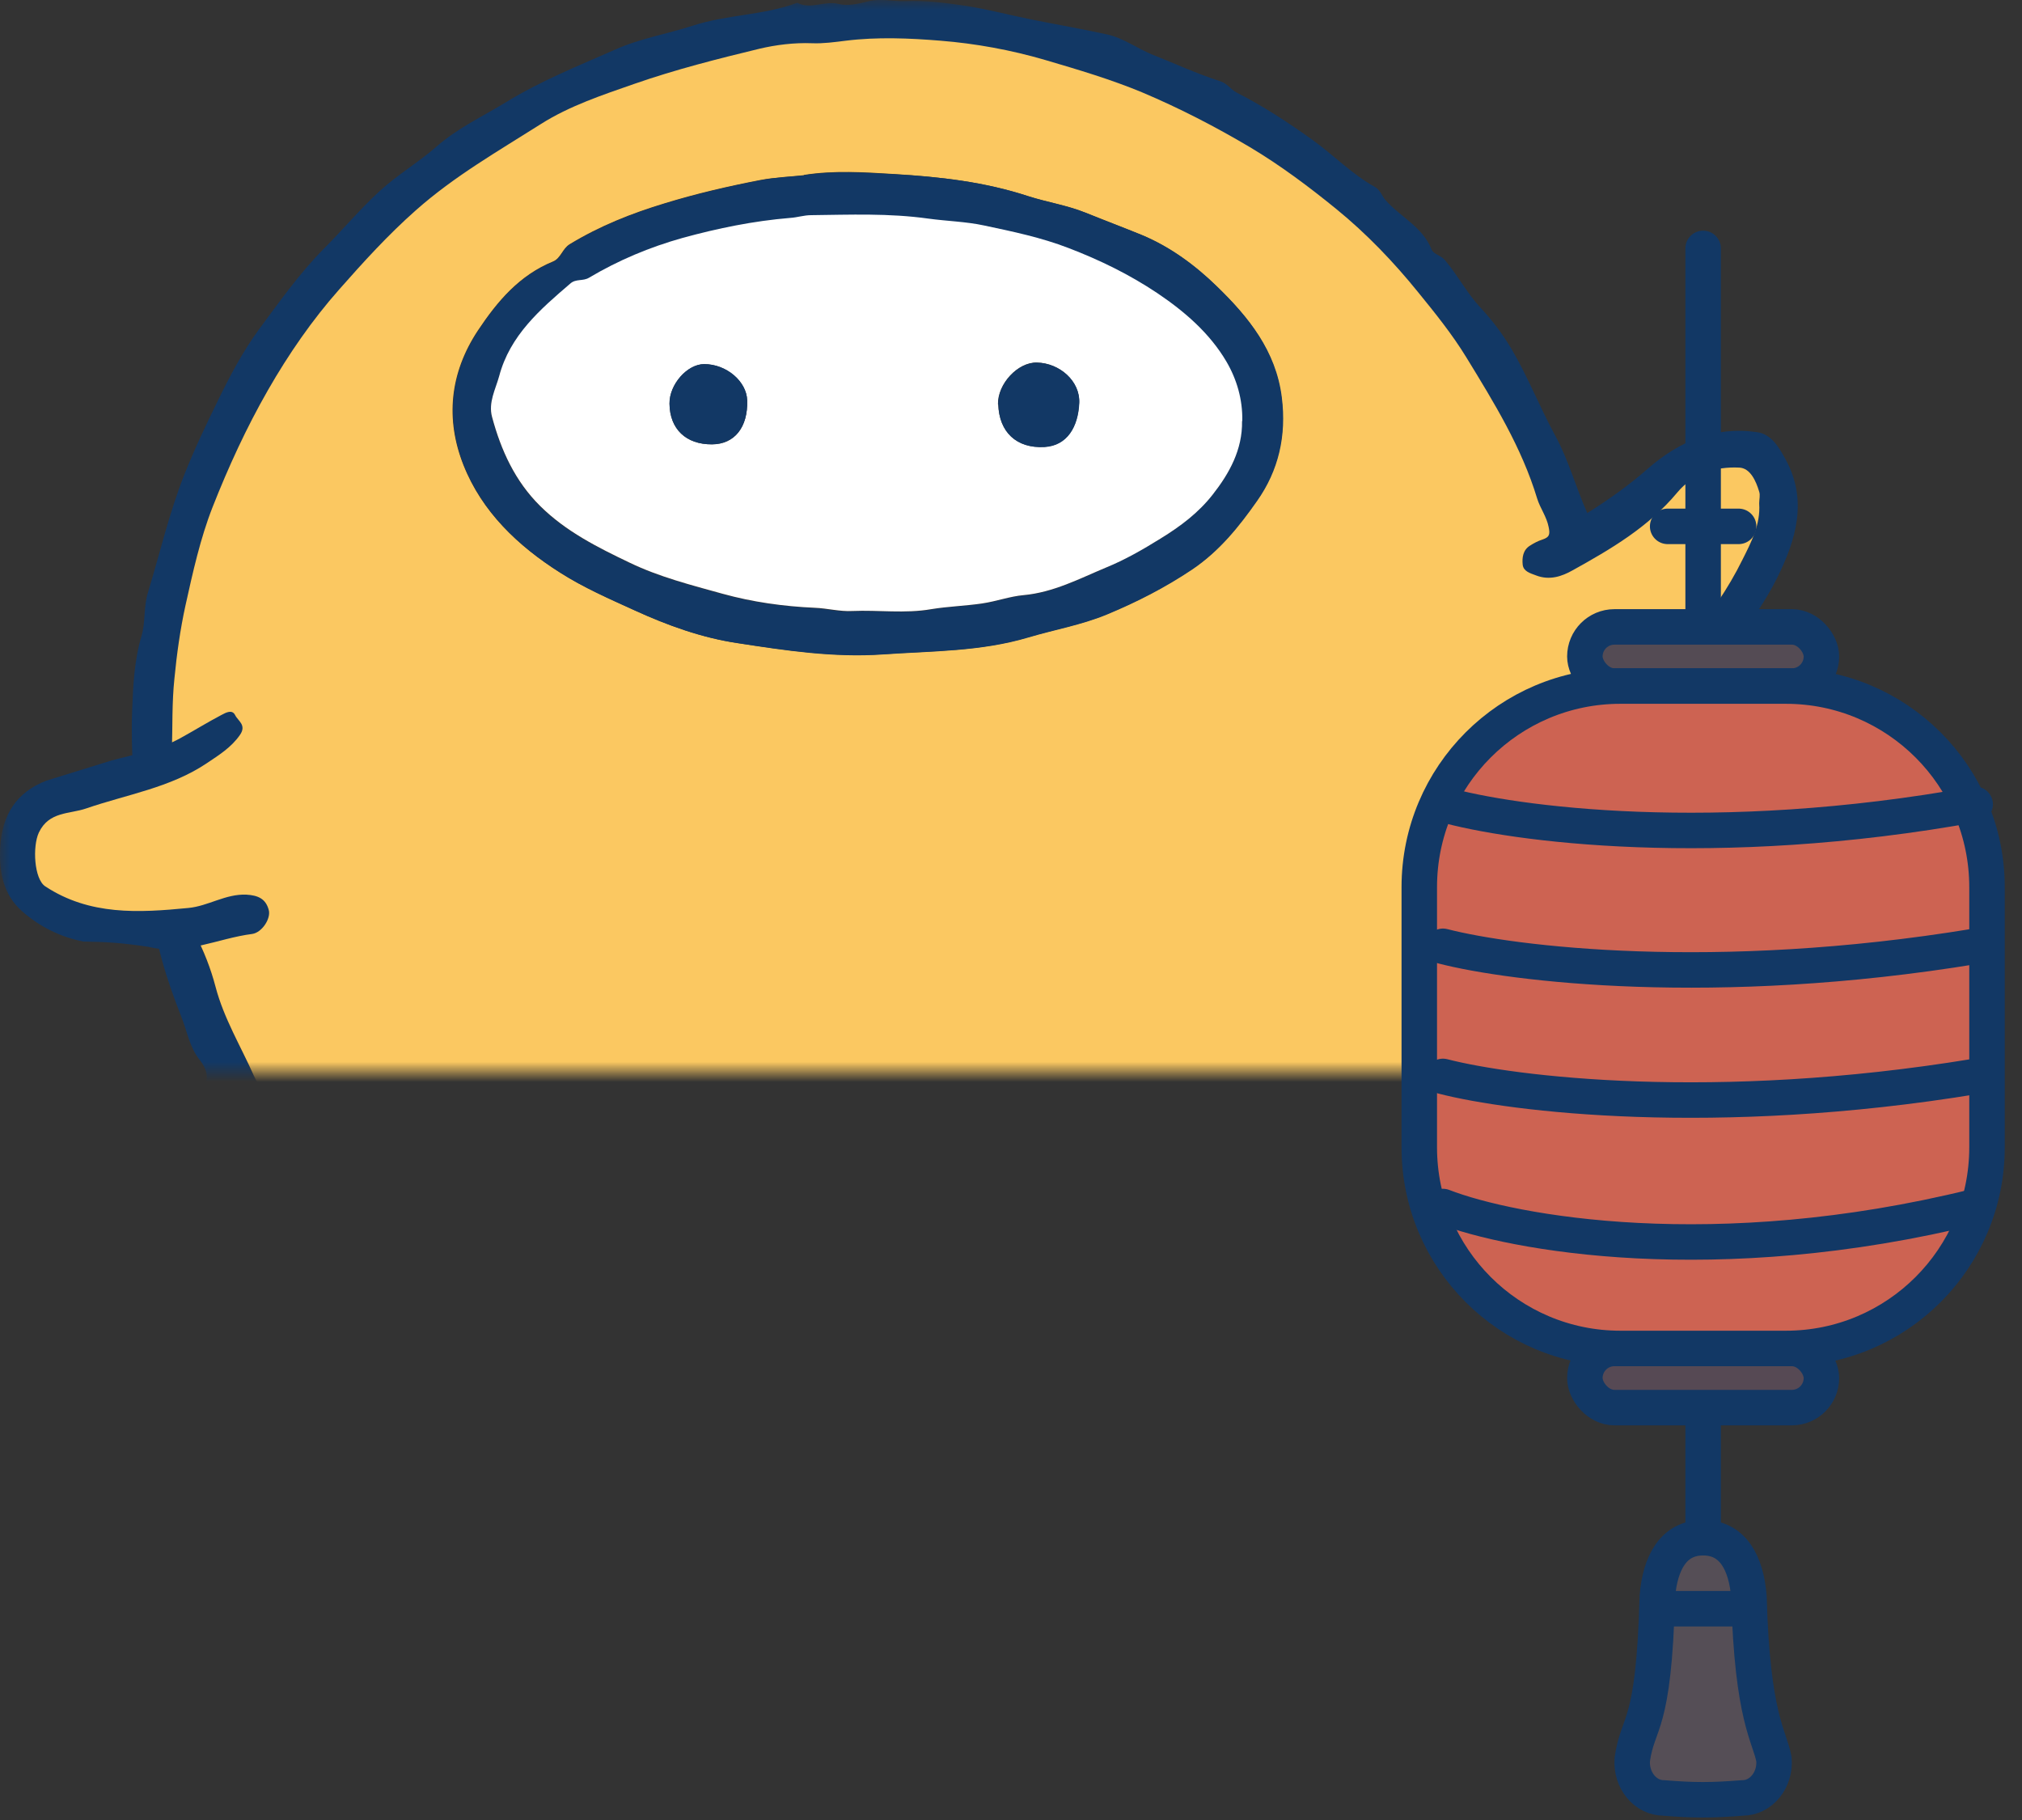
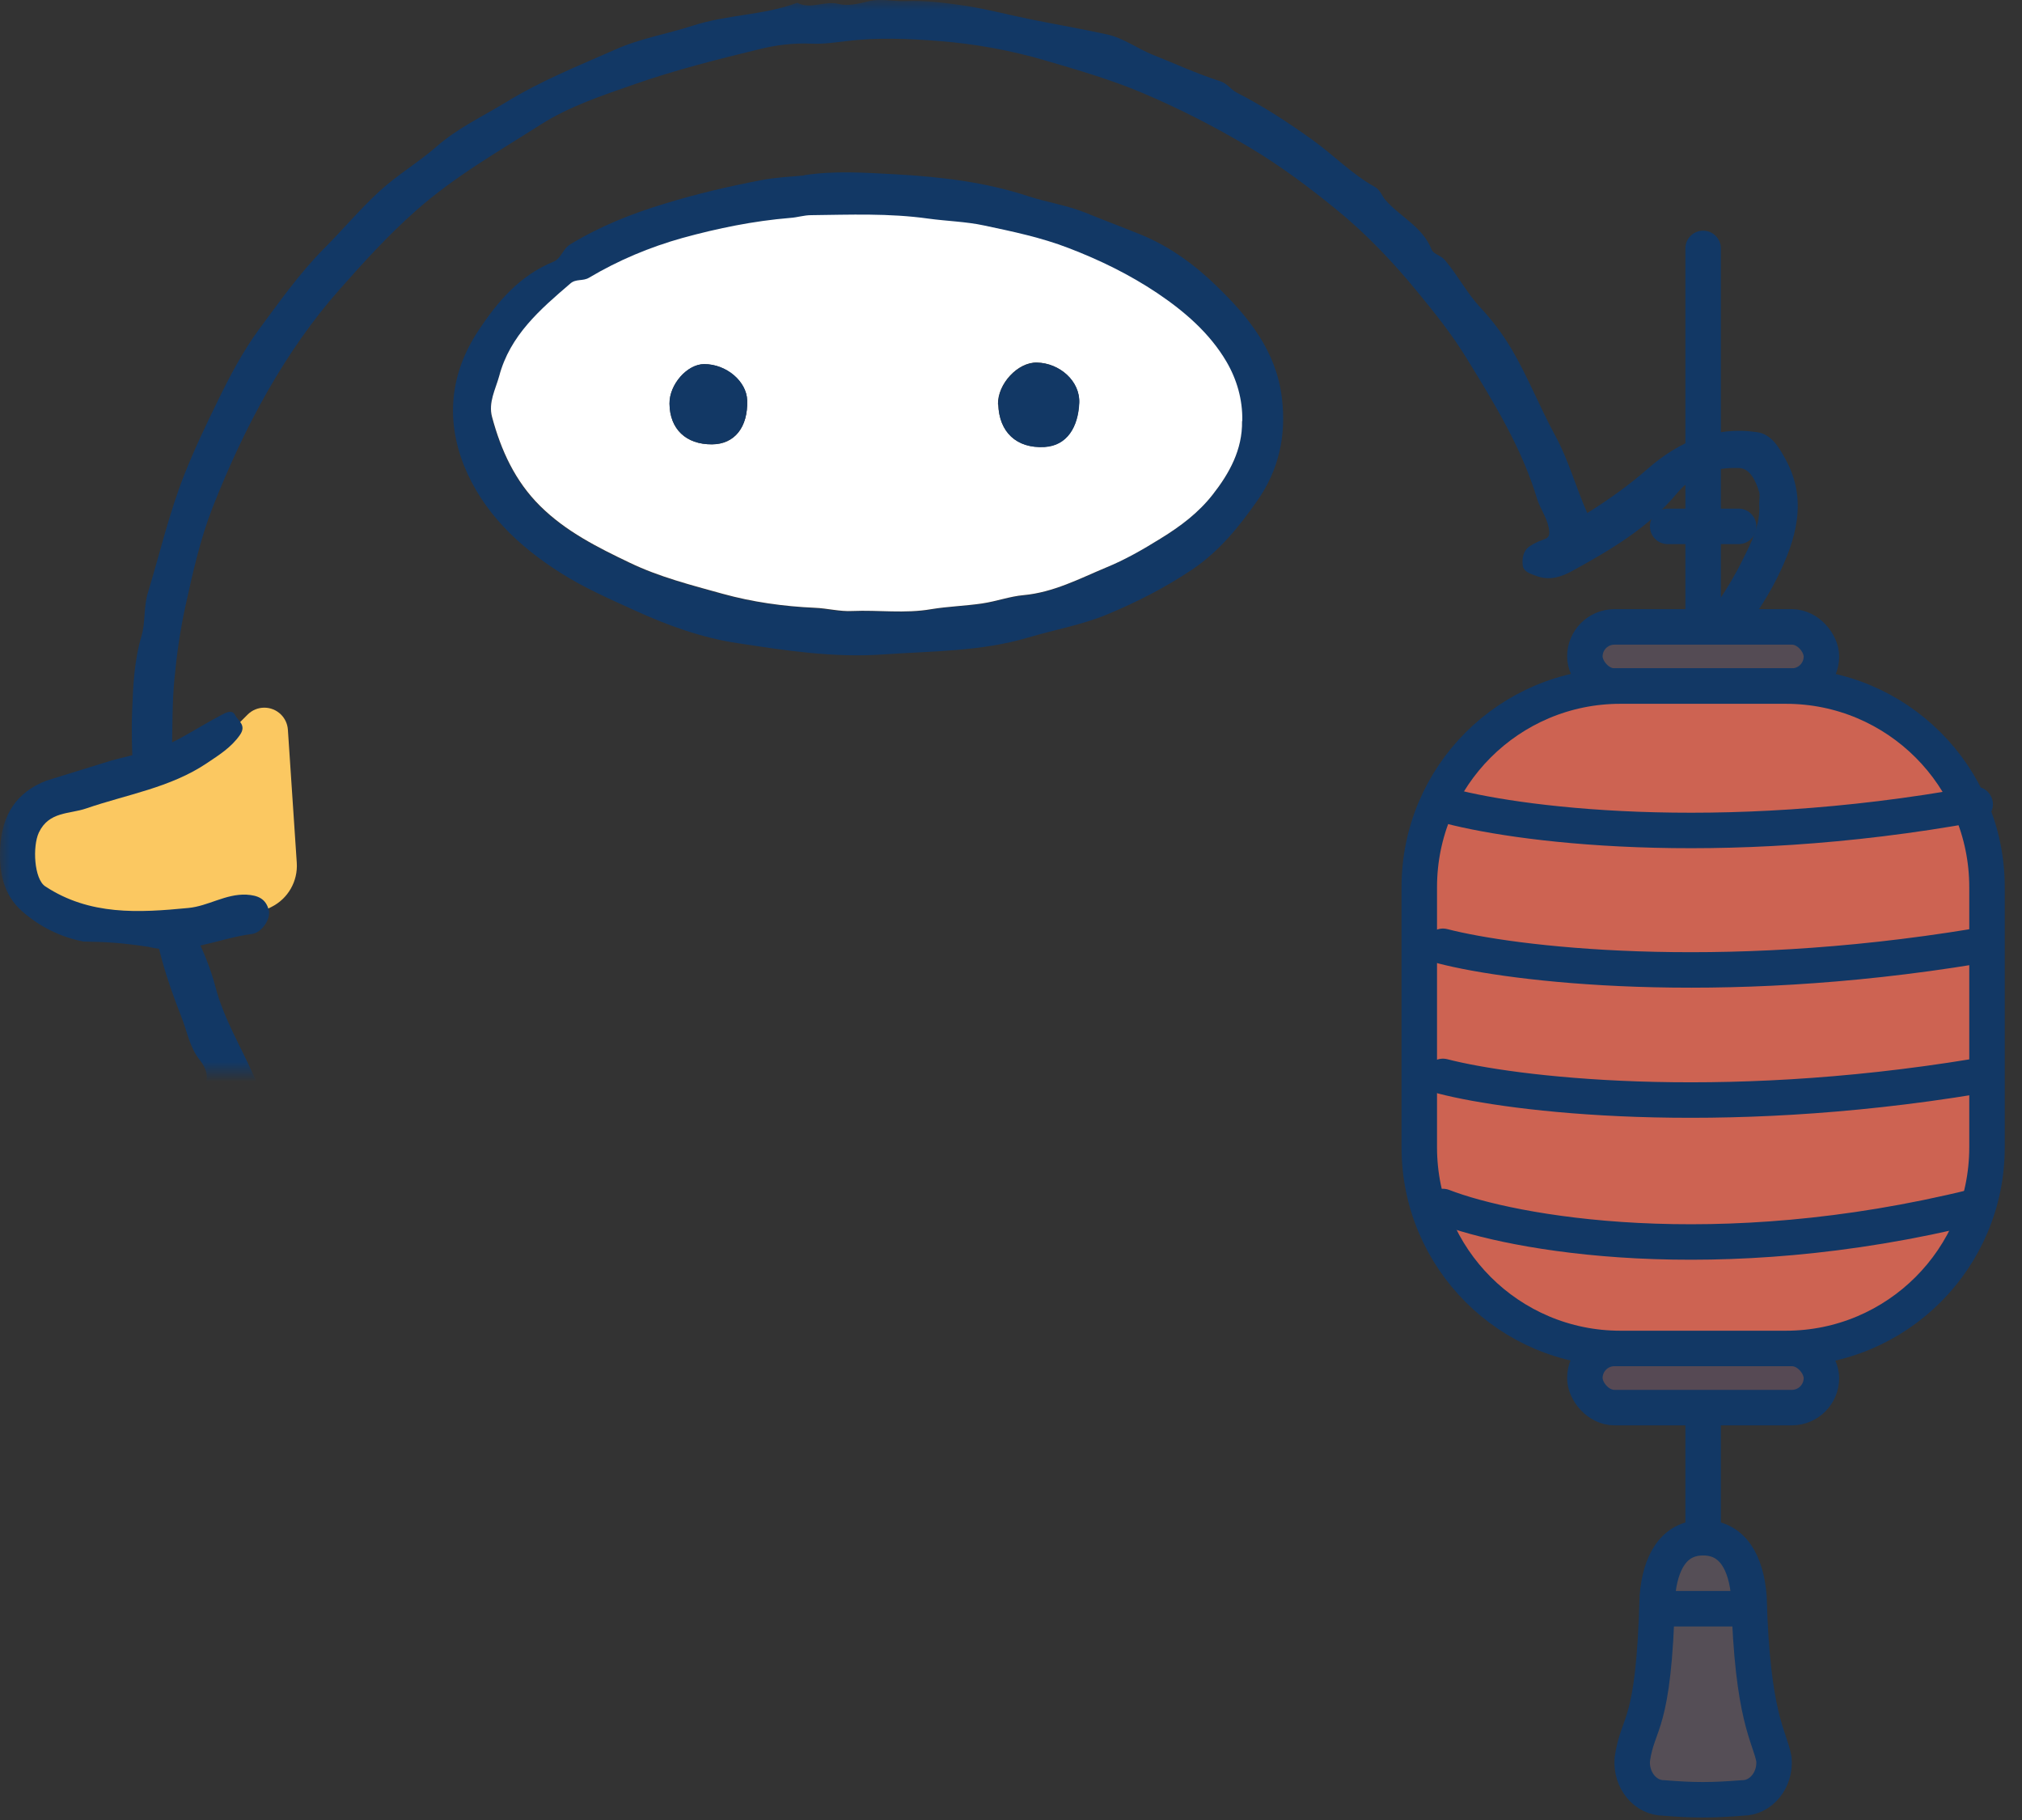
<svg xmlns="http://www.w3.org/2000/svg" width="100" height="90" viewBox="0 0 100 90" fill="none">
  <rect x="0" y="0" width="100" height="90" fill="#333333" stroke="none" />
  <mask id="mask0_895_1483" style="mask-type:alpha" maskUnits="userSpaceOnUse" x="0" y="0" width="98" height="53">
    <rect width="98" height="53" transform="matrix(1 0 0 -1 0 53)" fill="#D9D9D9" />
  </mask>
  <g mask="url(#mask0_895_1483)">
    <path d="M78.478 25.384C79.535 24.724 80.547 24.008 81.479 23.19C83.025 21.837 84.798 21.064 86.901 21.371C87.617 21.473 87.992 22.144 88.288 22.678C89.425 24.724 88.834 26.691 87.867 28.623C87.31 29.737 86.571 30.738 85.912 31.772C85.105 33.034 84.014 34.114 82.729 34.943C81.945 35.444 81.274 36.103 80.444 36.557C80.194 36.694 80.217 36.944 80.217 37.183C80.251 39.775 79.887 42.321 79.342 44.856C79.08 46.083 78.751 47.288 78.341 48.448C77.853 49.869 77.421 51.335 76.671 52.676C75.989 53.893 75.522 55.257 74.727 56.393C73.806 57.701 73.022 59.099 71.919 60.281C71.089 61.168 70.418 62.179 69.509 62.998C68.236 64.135 67.099 65.396 65.656 66.351C64.064 67.397 62.507 68.488 60.836 69.397C59.188 70.284 57.437 70.978 55.698 71.66C52.515 72.899 49.15 73.319 45.797 73.706C44.592 73.842 43.353 73.808 42.114 73.694C41.205 73.603 40.25 73.717 39.34 73.899C38.101 74.138 36.862 74.047 35.646 73.978C34.589 73.922 33.554 74.104 32.509 74.115C31.679 74.115 30.849 74.229 30.031 74.024C29.144 73.808 28.246 73.944 27.359 73.933C25.87 73.91 24.381 73.956 22.881 74.001C21.505 74.035 20.141 73.933 18.777 73.785C16.413 73.524 14.719 72.217 13.491 70.33C12.571 68.909 12.9 66.26 15.299 65.828C16.128 65.68 16.947 65.953 17.606 66.533C18.129 67.01 18.629 67.158 19.186 66.567C19.311 66.431 19.493 66.351 19.652 66.26C20.3 65.851 20.346 65.715 19.709 65.26C18.504 64.385 17.436 63.361 16.458 62.248C16.231 61.986 16.049 61.963 15.685 62.066C14.685 62.35 13.662 62.566 12.627 62.691C11.889 62.77 11.172 62.998 10.422 63.066C9.16 63.18 7.887 63.487 6.637 63.464C5.284 63.43 4.034 62.85 2.977 61.975C2.385 61.486 1.806 61.031 1.442 60.27C0.794 58.928 1.34 56.757 2.692 56.2C3.227 55.973 3.863 55.916 4.466 56.155C4.989 56.371 5.534 56.507 6 56.837C6.398 57.109 6.66 57.132 7.08 56.746C8.001 55.893 8.785 54.916 9.751 54.12C10.434 53.563 10.297 52.938 9.877 52.415C9.365 51.778 9.251 50.971 8.967 50.278C8.615 49.38 8.274 48.436 8.012 47.481C7.671 46.22 7.398 44.947 7.171 43.673C7.023 42.855 6.773 42.071 6.751 41.23C6.671 39.206 6.455 37.183 6.535 35.159C6.58 33.932 6.637 32.659 7.001 31.442C7.205 30.76 7.092 30.01 7.319 29.294C7.91 27.35 8.365 25.372 9.115 23.474C9.615 22.212 10.195 20.996 10.786 19.791C11.377 18.575 12.025 17.358 12.798 16.301C13.81 14.937 14.799 13.527 16.026 12.289C16.947 11.368 17.799 10.345 18.766 9.458C19.641 8.651 20.687 8.037 21.585 7.253C22.619 6.343 23.858 5.764 25.018 5.059C26.734 4.002 28.587 3.263 30.417 2.456C31.656 1.899 32.986 1.683 34.248 1.274C35.953 0.717 37.76 0.762 39.431 0.137C40.091 0.489 40.773 0.023 41.466 0.194C41.921 0.307 42.444 0.194 42.932 0.069C43.546 -0.09 44.16 0.08 44.785 0.057C45.786 0.012 46.809 0.148 47.809 0.296C48.889 0.467 49.946 0.751 51.026 0.967C52.265 1.217 53.527 1.433 54.766 1.706C55.573 1.887 56.243 2.399 57.005 2.706C58.119 3.149 59.199 3.649 60.336 4.013C60.7 4.127 60.859 4.422 61.166 4.581C62.484 5.252 63.712 6.059 64.917 6.923C65.963 7.673 66.849 8.605 67.975 9.231C68.281 9.401 68.338 9.685 68.509 9.879C69.236 10.72 70.35 11.209 70.794 12.323C70.896 12.584 71.26 12.618 71.464 12.868C72.101 13.618 72.555 14.505 73.215 15.21C73.817 15.858 74.34 16.551 74.772 17.29C75.579 18.666 76.159 20.155 76.921 21.553C77.591 22.78 77.932 24.11 78.523 25.418L78.478 25.384ZM87.003 24.895C87.003 24.701 87.049 24.508 87.003 24.338C86.844 23.803 86.56 23.167 86.014 23.144C84.844 23.099 83.73 23.44 82.945 24.383C81.536 26.088 79.671 27.18 77.773 28.225C77.239 28.521 76.636 28.737 75.966 28.475C75.659 28.362 75.341 28.271 75.306 27.941C75.272 27.611 75.329 27.225 75.659 27.009C75.852 26.884 76.068 26.77 76.284 26.702C76.614 26.6 76.671 26.475 76.591 26.088C76.489 25.565 76.17 25.156 76.023 24.679C75.261 22.144 73.885 19.916 72.521 17.699C71.817 16.551 70.975 15.494 70.123 14.46C68.907 12.97 67.577 11.572 66.099 10.367C64.746 9.265 63.337 8.208 61.813 7.298C60.097 6.275 58.324 5.366 56.494 4.593C54.936 3.934 53.322 3.467 51.697 2.99C49.992 2.49 48.241 2.172 46.513 2.035C44.979 1.91 43.387 1.842 41.83 2.035C41.273 2.103 40.716 2.183 40.159 2.16C39.272 2.115 38.363 2.228 37.556 2.433C35.487 2.933 33.418 3.456 31.395 4.161C29.792 4.718 28.155 5.263 26.757 6.15C24.654 7.491 22.471 8.73 20.562 10.424C19.186 11.64 17.959 12.993 16.776 14.335C15.447 15.835 14.276 17.529 13.253 19.313C12.184 21.178 11.297 23.11 10.513 25.099C9.899 26.668 9.536 28.316 9.172 29.965C8.91 31.158 8.74 32.374 8.626 33.579C8.512 34.75 8.535 35.978 8.501 37.171C8.456 39.002 8.672 40.797 8.933 42.593C9.058 43.503 9.297 44.424 9.513 45.333C9.581 45.617 9.513 45.958 9.638 46.197C10.07 47.038 10.422 47.913 10.661 48.823C11.07 50.38 11.911 51.744 12.548 53.199C12.843 53.87 13.321 54.393 13.639 55.007C14.23 56.166 14.992 57.189 15.765 58.212C16.231 58.826 16.867 59.303 17.288 59.94C17.868 60.815 18.493 61.611 19.425 62.123C19.505 62.168 19.618 62.225 19.641 62.293C19.993 63.339 21.198 63.509 21.755 64.362C21.971 64.692 22.21 64.714 22.585 64.385C23.119 63.907 23.79 63.589 24.506 63.453C25.075 63.339 25.302 63.646 25.2 64.203C25.075 64.839 24.597 65.157 24.12 65.419C22.676 66.192 21.448 67.283 20.05 68.113C19.141 68.647 18.368 69.238 17.333 68.454C16.97 68.181 16.549 67.965 16.117 67.795C15.844 67.681 15.503 67.385 15.23 67.761C14.969 68.124 14.742 68.477 14.969 69.022C15.265 69.739 15.958 70.068 16.345 70.659C16.754 71.273 17.333 71.512 18.004 71.728C19.993 72.364 22.04 71.876 24.052 72.069C25.745 72.239 27.45 72.148 29.155 72.228C30.633 72.296 32.122 72.523 33.6 72.239C33.873 72.183 34.157 72.069 34.407 72.114C35.623 72.285 36.828 72.058 38.045 72.058C38.488 72.058 38.931 72.171 39.352 72.08C40.5 71.853 41.659 71.944 42.819 71.966C45.172 72.012 47.525 71.853 49.832 71.409C52.117 70.978 54.288 70.205 56.471 69.409C58.392 68.704 60.086 67.67 61.825 66.692C62.916 66.078 63.928 65.317 64.894 64.532C66.031 63.612 67.145 62.668 68.145 61.611C69.157 60.531 70.123 59.406 71.055 58.246C71.828 57.269 72.533 56.257 73.238 55.245C73.863 54.347 74.34 53.301 74.863 52.313C75.216 51.642 75.568 50.949 75.807 50.244C76.318 48.789 76.773 47.311 77.193 45.822C77.898 43.332 78.16 40.797 78.364 38.251C78.387 38.024 78.478 37.683 78.057 37.603C77.648 37.524 77.478 37.217 77.455 36.842C77.421 36.376 77.637 35.978 78.046 35.819C78.773 35.535 79.376 35.046 80.001 34.602C81.263 33.704 82.604 32.909 83.582 31.658C84.548 30.408 85.469 29.135 86.174 27.702C86.617 26.816 87.072 25.952 87.003 24.929V24.895ZM9.877 61.224C11.411 60.895 12.957 60.656 14.514 60.44C14.867 60.395 14.799 60.122 14.651 59.986C14.082 59.497 13.81 58.781 13.344 58.235C12.491 57.235 11.843 56.121 11.252 54.961C11.195 54.859 11.207 54.722 11.047 54.734C10.934 54.734 10.922 54.847 10.888 54.927C10.729 55.302 10.513 55.654 10.195 55.882C9.536 56.348 9.149 57.053 8.694 57.666C7.774 58.906 6.478 59.144 5.239 58.292C4.659 57.894 4.011 57.78 3.329 57.792C3.181 57.792 3.102 57.848 3.022 58.008C2.533 59.031 3.079 59.974 3.761 60.44C4.432 60.895 5.227 60.997 5.909 61.361C6.5 61.668 7.092 61.691 7.66 61.452C8.376 61.156 9.126 61.224 9.865 61.202L9.877 61.224Z" fill="#123865" />
-     <path d="M41.83 2.013C43.387 1.82 44.99 1.888 46.513 2.013C48.23 2.15 49.992 2.468 51.697 2.968C53.322 3.446 54.936 3.923 56.494 4.571C58.324 5.344 60.086 6.253 61.814 7.276C63.337 8.185 64.746 9.243 66.099 10.345C67.577 11.55 68.919 12.948 70.124 14.437C70.976 15.483 71.829 16.541 72.522 17.677C73.886 19.905 75.261 22.133 76.023 24.657C76.171 25.134 76.489 25.543 76.591 26.066C76.671 26.452 76.614 26.567 76.285 26.68C76.069 26.748 75.852 26.862 75.659 26.987C75.318 27.203 75.272 27.579 75.306 27.92C75.34 28.249 75.659 28.34 75.966 28.454C76.637 28.715 77.25 28.499 77.773 28.204C79.66 27.158 81.525 26.066 82.946 24.361C83.73 23.418 84.844 23.066 86.014 23.123C86.56 23.145 86.844 23.782 87.003 24.316C87.06 24.486 87.003 24.691 87.003 24.873V24.907C87.072 25.93 86.617 26.794 86.173 27.68C85.469 29.113 84.559 30.397 83.582 31.636C82.615 32.875 81.263 33.683 80.001 34.581C79.376 35.024 78.785 35.512 78.046 35.797C77.637 35.956 77.421 36.365 77.455 36.82C77.477 37.195 77.659 37.502 78.057 37.582C78.478 37.661 78.388 38.002 78.365 38.229C78.16 40.787 77.887 43.322 77.194 45.799C76.773 47.288 76.319 48.767 75.807 50.221C75.557 50.926 75.204 51.62 74.863 52.291C74.34 53.279 73.863 54.325 73.238 55.223C72.533 56.224 71.828 57.247 71.055 58.224C70.135 59.395 69.168 60.52 68.145 61.589C67.145 62.646 66.031 63.59 64.894 64.51C63.916 65.295 62.905 66.057 61.825 66.671C60.086 67.648 58.381 68.683 56.471 69.387C54.289 70.183 52.117 70.944 49.833 71.387C47.514 71.831 45.172 71.979 42.819 71.945C41.66 71.922 40.511 71.831 39.352 72.058C38.931 72.149 38.476 72.036 38.044 72.036C36.84 72.036 35.624 72.274 34.408 72.092C34.146 72.058 33.861 72.172 33.6 72.217C32.122 72.502 30.633 72.274 29.156 72.206C27.451 72.126 25.745 72.217 24.051 72.046C22.039 71.842 19.994 72.331 18.004 71.706C17.334 71.49 16.753 71.263 16.344 70.637C15.946 70.046 15.265 69.717 14.969 69.001C14.742 68.455 14.97 68.103 15.231 67.739C15.504 67.364 15.845 67.671 16.118 67.773C16.538 67.944 16.97 68.159 17.334 68.432C18.368 69.216 19.152 68.626 20.05 68.091C21.46 67.262 22.676 66.17 24.12 65.397C24.586 65.147 25.075 64.817 25.2 64.18C25.313 63.624 25.075 63.317 24.506 63.43C23.79 63.578 23.108 63.886 22.585 64.363C22.21 64.704 21.971 64.68 21.755 64.34C21.21 63.487 19.994 63.317 19.641 62.271C19.618 62.203 19.505 62.146 19.425 62.1C18.493 61.589 17.868 60.804 17.289 59.918C16.868 59.281 16.231 58.792 15.765 58.19C14.992 57.167 14.23 56.144 13.639 54.985C13.321 54.371 12.844 53.848 12.548 53.177C11.9 51.722 11.07 50.358 10.661 48.8C10.422 47.891 10.081 47.016 9.638 46.175C9.513 45.925 9.57 45.595 9.513 45.311C9.297 44.402 9.07 43.481 8.933 42.572C8.683 40.776 8.456 38.979 8.501 37.149C8.536 35.956 8.501 34.728 8.626 33.557C8.74 32.364 8.911 31.136 9.172 29.943C9.536 28.306 9.899 26.646 10.513 25.078C11.297 23.089 12.184 21.156 13.252 19.292C14.275 17.507 15.447 15.813 16.777 14.312C17.959 12.971 19.187 11.618 20.562 10.402C22.472 8.708 24.643 7.47 26.757 6.129C28.155 5.242 29.792 4.696 31.395 4.139C33.418 3.435 35.487 2.911 37.556 2.411C38.374 2.218 39.272 2.104 40.159 2.138C40.715 2.161 41.273 2.082 41.83 2.013ZM44.229 8.606C42.74 8.515 41.239 8.413 39.749 8.652L39.761 8.663C39.045 8.742 38.317 8.766 37.601 8.902C36.01 9.209 34.441 9.572 32.884 10.049C31.225 10.55 29.656 11.175 28.178 12.073C27.815 12.289 27.735 12.766 27.36 12.925C25.689 13.607 24.609 14.881 23.631 16.347C22.233 18.462 22.028 20.735 22.915 22.986C23.824 25.294 25.598 26.987 27.701 28.317C28.86 29.056 30.11 29.601 31.361 30.17C32.998 30.92 34.703 31.534 36.464 31.796C38.84 32.159 41.205 32.511 43.649 32.352C46.07 32.182 48.48 32.216 50.844 31.511C52.14 31.125 53.47 30.898 54.732 30.375C56.21 29.761 57.607 29.055 58.949 28.146C60.301 27.237 61.256 26.043 62.143 24.77C63.212 23.258 63.609 21.542 63.371 19.644C63.075 17.337 61.723 15.665 60.177 14.165C59.097 13.119 57.858 12.198 56.437 11.607C55.516 11.232 54.584 10.88 53.652 10.505C52.742 10.141 51.765 9.993 50.844 9.698C48.685 8.993 46.457 8.742 44.229 8.606Z" fill="#FBC861" />
    <path d="M39.772 8.663C41.261 8.435 42.762 8.538 44.251 8.617C46.49 8.742 48.707 8.992 50.867 9.708C51.788 10.004 52.765 10.152 53.675 10.515C54.595 10.891 55.539 11.243 56.459 11.618C57.892 12.209 59.131 13.13 60.199 14.176C61.745 15.676 63.109 17.347 63.394 19.655C63.632 21.553 63.234 23.27 62.166 24.781C61.279 26.043 60.313 27.248 58.972 28.157C57.63 29.055 56.232 29.772 54.754 30.385C53.493 30.908 52.163 31.136 50.867 31.522C48.502 32.227 46.093 32.193 43.671 32.363C41.227 32.534 38.852 32.17 36.487 31.806C34.725 31.545 33.02 30.931 31.383 30.181C30.133 29.612 28.883 29.067 27.723 28.328C25.62 26.998 23.858 25.304 22.937 22.997C22.051 20.735 22.255 18.473 23.654 16.358C24.62 14.892 25.711 13.619 27.382 12.937C27.757 12.777 27.837 12.3 28.201 12.084C29.678 11.186 31.247 10.561 32.907 10.061C34.464 9.583 36.032 9.22 37.624 8.913C38.329 8.776 39.056 8.742 39.784 8.674L39.772 8.663ZM61.427 20.837C61.438 19.78 61.154 18.779 60.643 17.904C59.813 16.483 58.585 15.426 57.221 14.517C55.846 13.596 54.379 12.88 52.833 12.289C51.481 11.777 50.06 11.482 48.661 11.175C47.775 10.982 46.809 10.97 45.899 10.834C43.967 10.561 42.034 10.64 40.102 10.663C39.738 10.663 39.409 10.777 39.068 10.8C37.26 10.936 35.487 11.3 33.748 11.789C32.133 12.232 30.576 12.891 29.121 13.755C28.826 13.926 28.473 13.801 28.201 14.039C26.711 15.324 25.211 16.62 24.677 18.62C24.506 19.28 24.131 19.916 24.324 20.644C24.768 22.292 25.461 23.815 26.7 25.043C27.973 26.305 29.553 27.089 31.133 27.851C32.6 28.555 34.18 28.953 35.726 29.385C37.203 29.794 38.738 29.999 40.284 30.078C40.909 30.113 41.523 30.272 42.137 30.238C43.444 30.169 44.751 30.374 46.047 30.147C46.877 29.999 47.729 29.976 48.571 29.863C49.253 29.76 49.946 29.51 50.605 29.453C52.094 29.317 53.379 28.635 54.686 28.089C55.596 27.703 56.505 27.191 57.38 26.657C58.369 26.043 59.256 25.372 59.961 24.486C60.79 23.429 61.438 22.258 61.416 20.848L61.427 20.837Z" fill="#123865" />
    <path d="M61.427 20.825C61.45 22.235 60.802 23.405 59.972 24.462C59.267 25.36 58.392 26.02 57.392 26.634C56.517 27.179 55.618 27.691 54.698 28.066C53.391 28.611 52.106 29.294 50.617 29.43C49.958 29.487 49.276 29.737 48.582 29.839C47.741 29.964 46.888 29.987 46.059 30.123C44.751 30.351 43.444 30.157 42.148 30.214C41.534 30.248 40.909 30.078 40.295 30.055C38.749 29.987 37.215 29.771 35.737 29.362C34.18 28.93 32.611 28.532 31.145 27.827C29.553 27.066 27.985 26.281 26.712 25.019C25.473 23.792 24.779 22.269 24.336 20.62C24.142 19.904 24.506 19.256 24.688 18.597C25.222 16.585 26.712 15.3 28.212 14.016C28.485 13.777 28.837 13.914 29.133 13.732C30.588 12.868 32.134 12.22 33.759 11.765C35.498 11.288 37.272 10.924 39.079 10.776C39.431 10.754 39.761 10.64 40.114 10.64C42.046 10.617 43.967 10.538 45.911 10.81C46.82 10.935 47.786 10.958 48.673 11.151C50.071 11.447 51.492 11.742 52.845 12.265C54.391 12.857 55.857 13.573 57.233 14.493C58.585 15.403 59.824 16.471 60.654 17.881C61.166 18.756 61.461 19.756 61.438 20.814L61.427 20.825ZM49.367 19.995C49.412 21.359 50.264 22.178 51.651 22.098C52.777 22.03 53.322 21.098 53.368 19.916C53.413 18.847 52.401 17.949 51.276 17.926C50.333 17.904 49.332 18.983 49.355 19.995H49.367ZM33.111 19.961C33.123 21.223 33.93 21.984 35.214 21.973C36.328 21.973 36.987 21.132 36.953 19.802C36.919 18.858 35.919 18.006 34.828 18.006C33.987 18.006 33.1 19.006 33.111 19.961Z" fill="white" />
    <path d="M49.367 20.005C49.333 18.993 50.344 17.913 51.288 17.936C52.424 17.959 53.425 18.857 53.379 19.925C53.322 21.108 52.788 22.04 51.663 22.108C50.276 22.187 49.412 21.369 49.378 20.005H49.367Z" fill="#123865" />
    <path d="M33.111 19.96C33.1 19.016 33.986 18.005 34.827 18.005C35.93 18.005 36.93 18.857 36.953 19.801C36.999 21.119 36.328 21.96 35.214 21.972C33.929 21.983 33.122 21.21 33.111 19.96Z" fill="#123865" />
    <path d="M4.547 39.058L11 36.369C11.242 36.268 11.463 36.12 11.649 35.934L12.246 35.337C12.702 34.881 13.442 34.881 13.899 35.337C14.099 35.537 14.219 35.803 14.238 36.086L14.677 42.665C14.738 43.578 14.244 44.44 13.425 44.849L12.727 45.198C12.579 45.273 12.423 45.33 12.262 45.37L10.502 45.81C10.322 45.855 10.136 45.878 9.951 45.878H8.119C8.011 45.878 7.904 45.871 7.797 45.855L3.978 45.31L2.52 44.945C2.003 44.816 1.568 44.467 1.329 43.99C1.203 43.737 1.137 43.457 1.137 43.174V42.168C1.137 41.307 1.623 40.52 2.393 40.135L4.547 39.058Z" fill="#FBC861" />
    <path d="M12.47 46.185C10.765 46.401 9.14 47.265 7.344 46.822C5.944 46.612 5.267 46.581 4.115 46.56C2.99 46.333 1.967 45.833 1.103 45.071C0.148 44.23 -0.057 43.104 0.012 41.888C0.103 40.308 0.796 39.183 2.296 38.603L5.491 37.614C6.65 37.296 7.832 37.102 8.924 36.5C9.606 36.125 10.265 35.716 10.958 35.352C11.174 35.238 11.481 35.068 11.629 35.363C11.765 35.647 12.209 35.852 11.868 36.341C11.436 36.966 10.822 37.341 10.231 37.739C8.423 38.955 6.275 39.285 4.263 39.978C3.445 40.263 2.422 40.115 1.921 41.172C1.603 41.854 1.683 43.468 2.24 43.832C4.434 45.276 6.855 45.139 9.31 44.9C10.299 44.809 11.152 44.196 12.186 44.241C12.766 44.275 13.141 44.446 13.289 44.991C13.414 45.412 12.959 46.117 12.47 46.185Z" fill="#123865" />
  </g>
  <path d="M82.476 26.029H85.985" stroke="#123865" stroke-width="1.755" stroke-linecap="round" />
  <path d="M84.23 12.284V30.416" stroke="#123865" stroke-width="1.755" stroke-linecap="round" />
  <path d="M84.23 69.607V76.041" stroke="#123865" stroke-width="1.755" stroke-linecap="round" />
  <rect x="78.381" y="31.001" width="11.699" height="2.925" rx="1.462" fill="#544B54" stroke="#123865" stroke-width="1.755" />
  <rect x="78.381" y="66.682" width="11.699" height="2.925" rx="1.462" fill="#564954" stroke="#123865" stroke-width="1.755" />
  <path d="M88.325 33.926H80.136C74.644 33.926 70.192 38.378 70.192 43.87V56.738C70.192 62.23 74.644 66.682 80.136 66.682H88.325C93.817 66.682 98.269 62.23 98.269 56.738V43.87C98.269 38.378 93.817 33.926 88.325 33.926Z" fill="#CD6352" stroke="#123865" stroke-width="1.755" />
  <path d="M71.362 39.775C74.774 40.75 84.815 42.115 97.684 39.775" stroke="#123865" stroke-width="1.755" stroke-linecap="round" />
  <path d="M71.362 46.795C74.774 47.677 84.815 48.913 97.684 46.795" stroke="#123865" stroke-width="1.755" stroke-linecap="round" />
  <path d="M71.362 53.229C74.774 54.112 84.815 55.347 97.684 53.229" stroke="#123865" stroke-width="1.755" stroke-linecap="round" />
  <path d="M71.362 59.663C74.774 60.987 84.815 62.841 97.684 59.663" stroke="#123865" stroke-width="1.755" stroke-linecap="round" />
  <path d="M81.965 78.954C82.099 77.304 82.75 76.041 84.23 76.041C85.71 76.041 86.361 77.304 86.495 78.954C86.661 84.984 87.519 85.835 87.733 86.996C87.817 88.024 87.094 88.91 86.172 88.91C84.654 89.027 83.811 89.033 82.289 88.91C81.367 88.91 80.644 88.024 80.727 86.996C81.009 85.034 81.789 85.543 81.965 78.954Z" fill="#554E56" stroke="#123865" stroke-width="1.755" />
  <path d="M82.017 79.551H86.111" stroke="#123865" stroke-width="1.755" stroke-linecap="round" />
</svg>